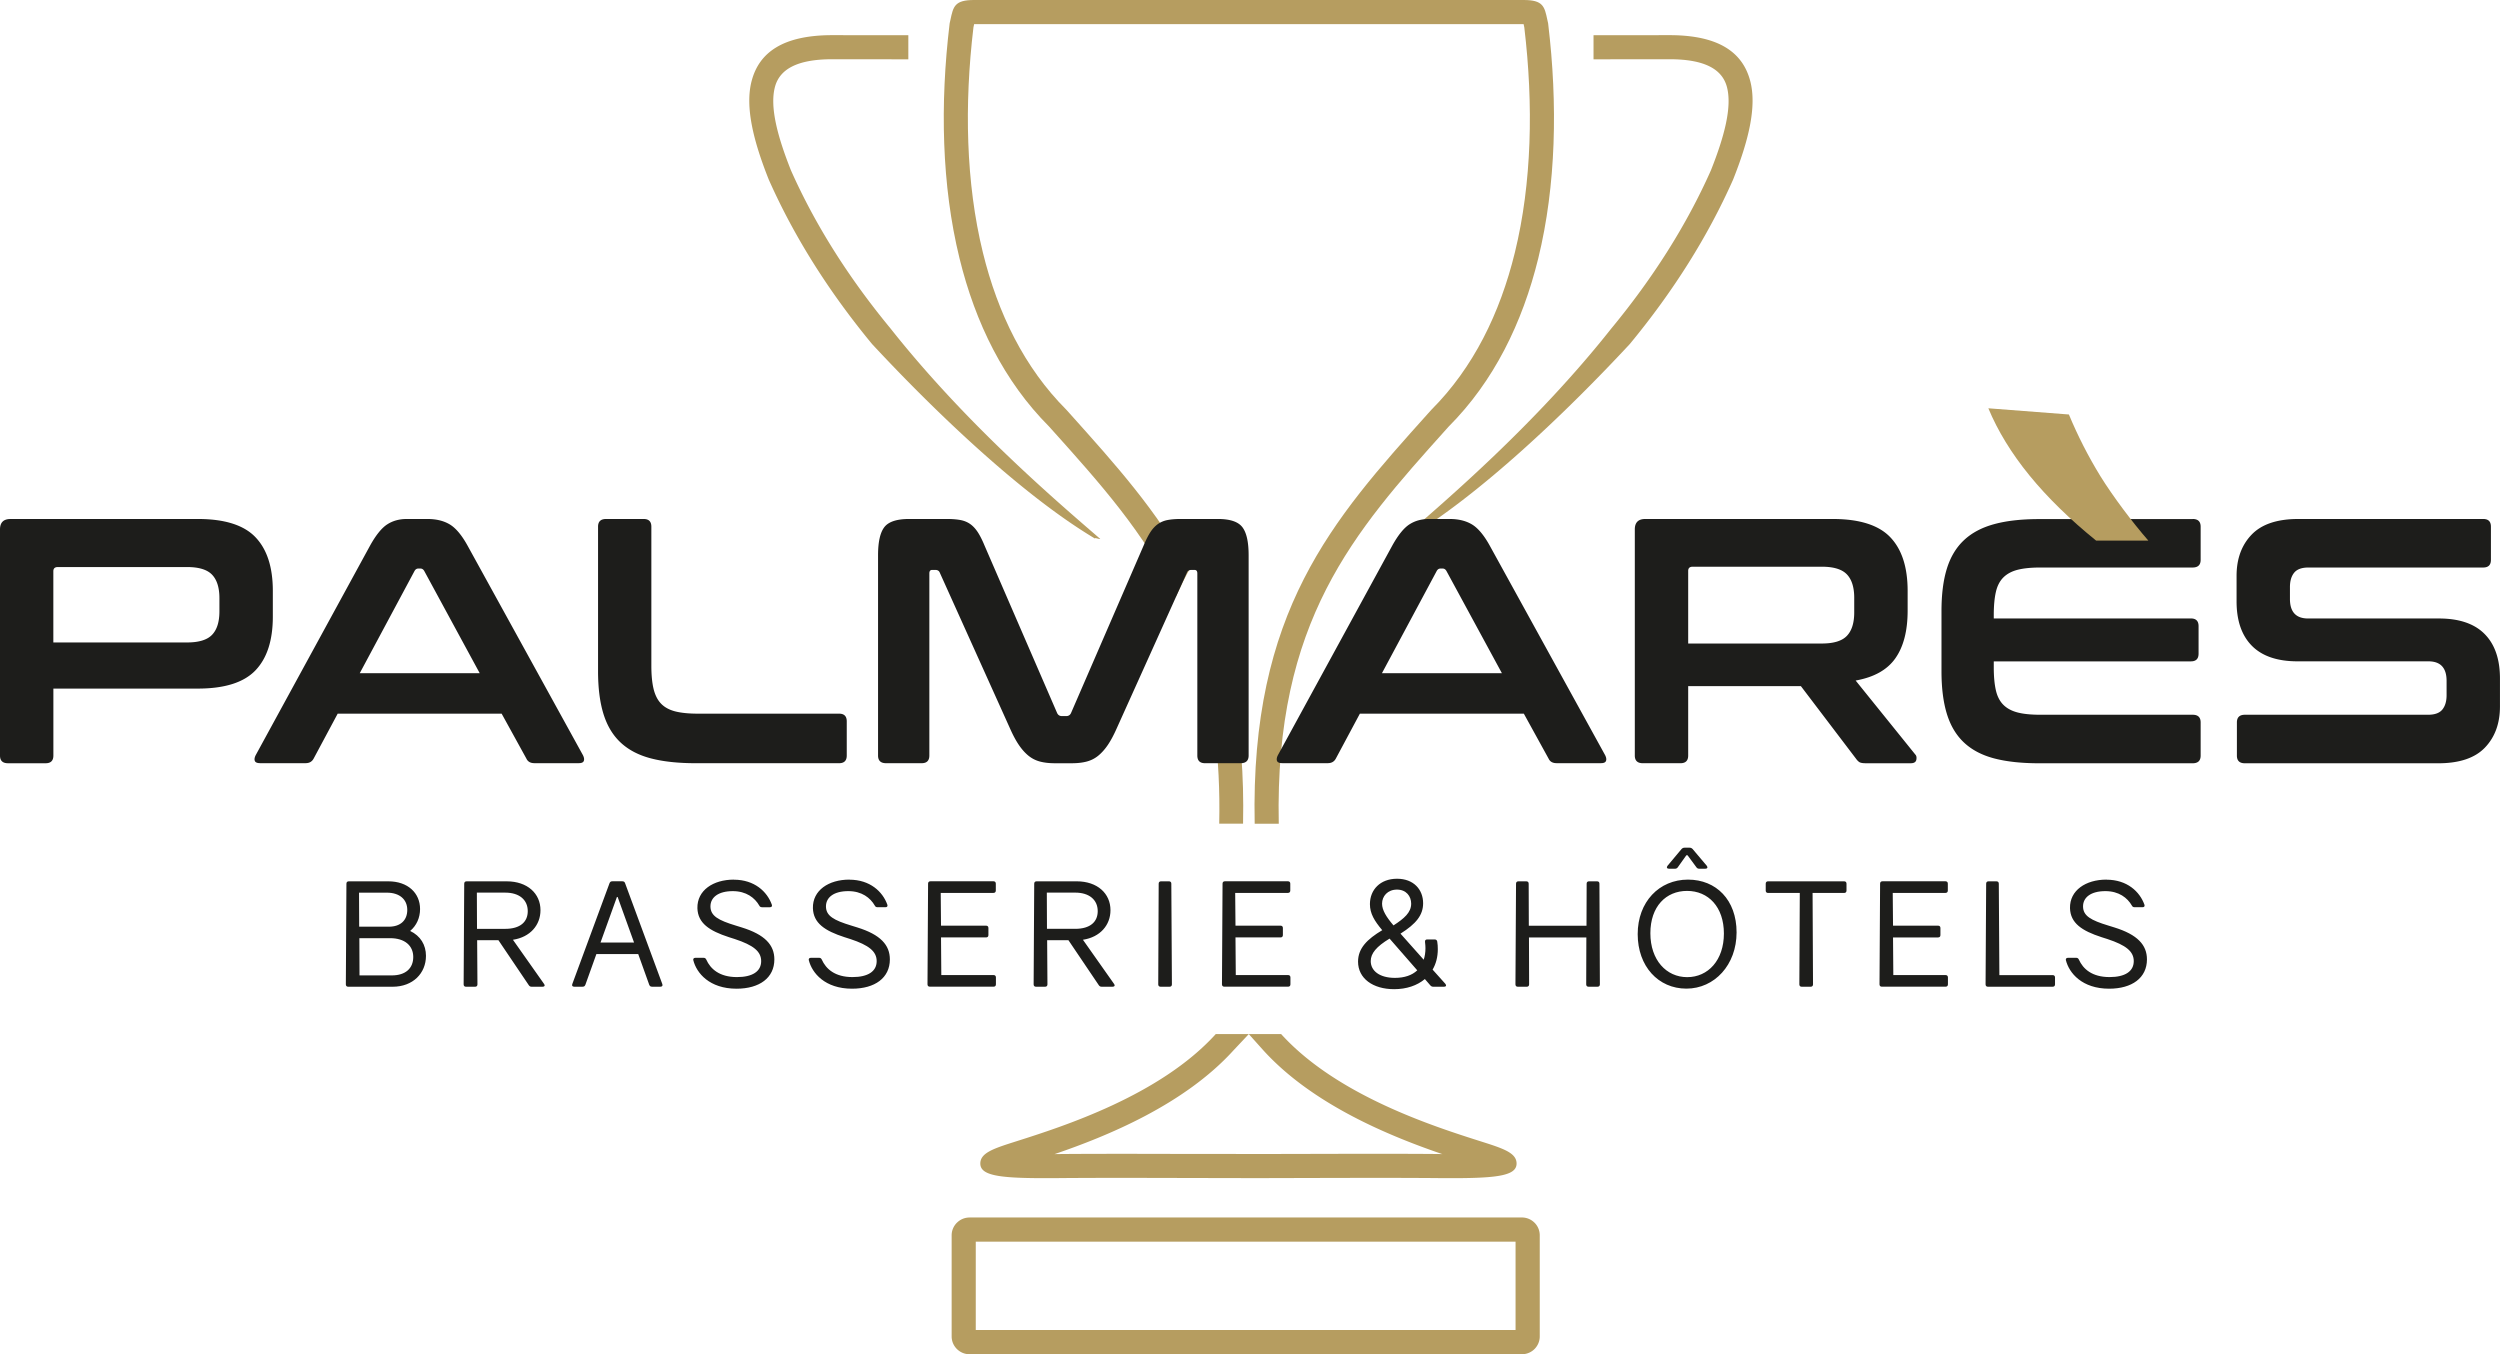
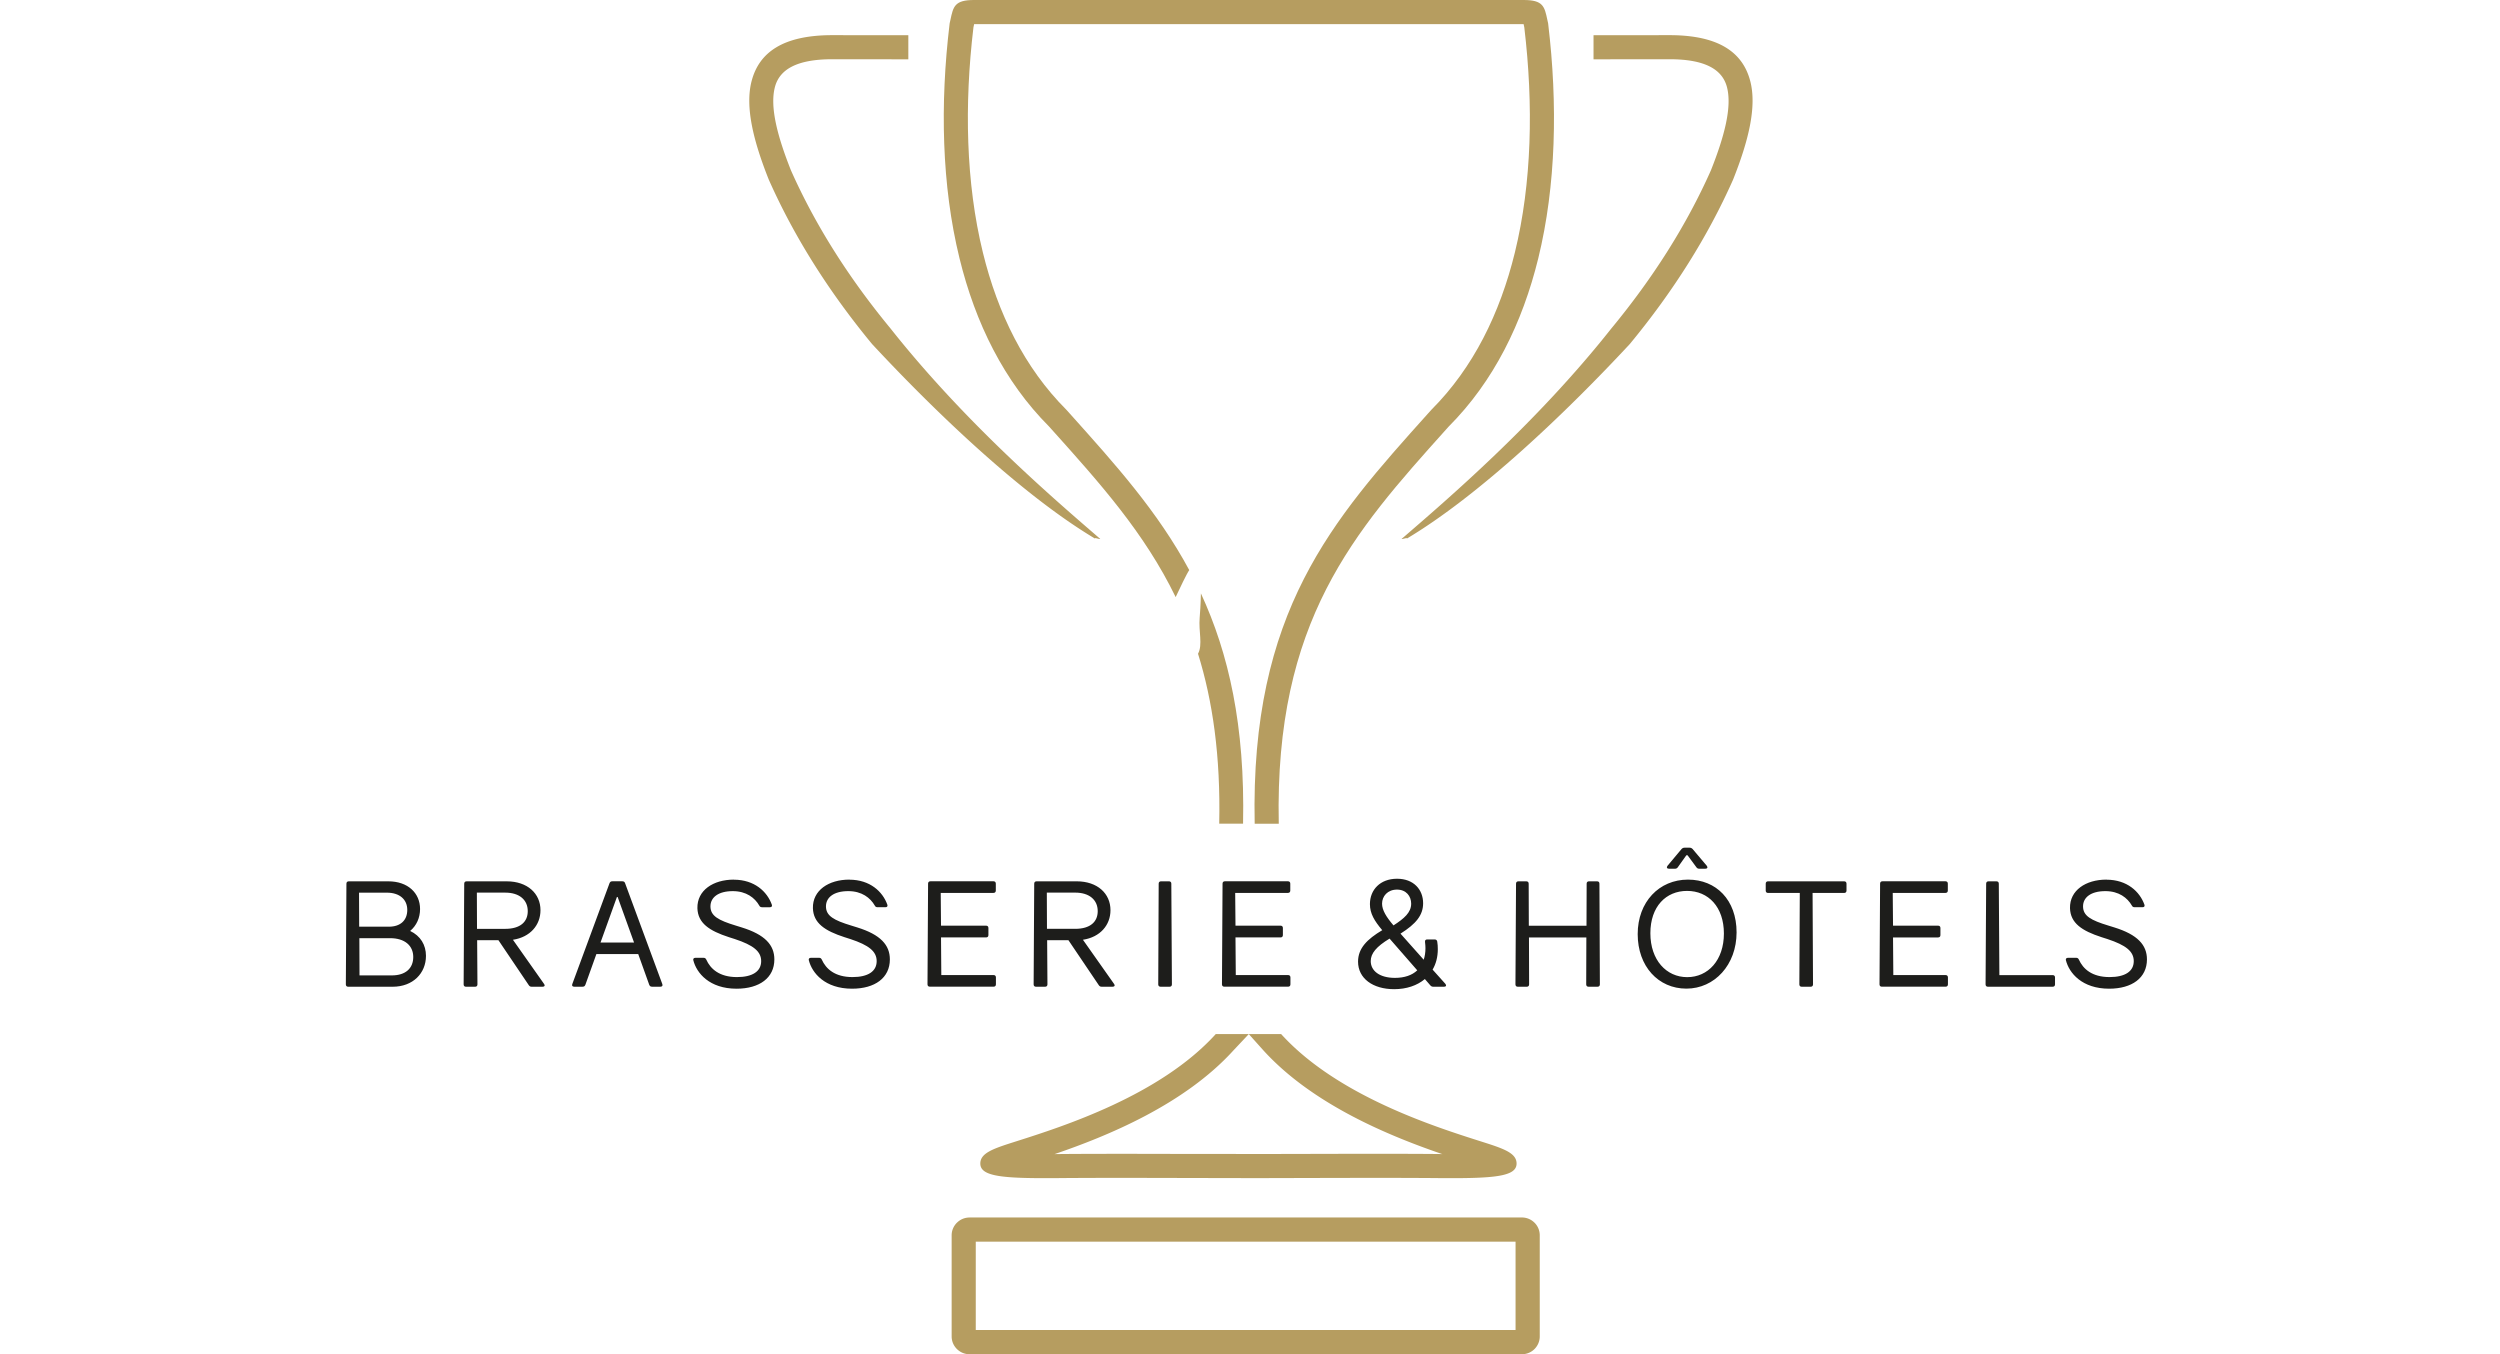
<svg xmlns="http://www.w3.org/2000/svg" id="Calque_1" viewBox="0 0 686.15 371.66">
  <defs>
    <style>
      .cls-1{fill:#b69d60}.cls-2{fill:#1d1d1b}
    </style>
  </defs>
  <path d="m437.37 16.28 20.81-.02c9.94-.01 14.55 2.88 15.8 7.64 1.44 5.49-.73 13.61-4.41 22.87-6.63 14.9-15.74 29.36-27.36 43.43-20.61 26.06-45.1 46.97-57.44 57.64-.45.39 1.75-.46 1.32 0 19.72-11.76 43.31-34.15 61.22-53.41 12-14.53 21.43-29.55 28.34-45.1l.05-.12c4.15-10.45 6.53-19.87 4.67-26.97-2.05-7.84-8.59-12.6-22.2-12.59l-20.81.02v6.61Zm-188.08 0-20.81-.02c-9.94-.01-14.55 2.88-15.8 7.64-1.44 5.49.73 13.61 4.41 22.87 6.63 14.9 15.74 29.36 27.36 43.43 20.61 26.06 45.1 46.97 57.44 57.64.45.39-1.75-.46-1.32 0-19.72-11.76-43.31-34.15-61.22-53.41-12-14.53-21.43-29.55-28.34-45.1l-.05-.12c-4.15-10.45-6.53-19.87-4.67-26.97 2.05-7.84 8.59-12.6 22.2-12.59l20.81.02v6.61Zm166.67 324.5H267.81v24.25h148.15v-24.25Zm-149.91-6.63h151.66c1.34 0 2.56.55 3.45 1.43a4.87 4.87 0 0 1 1.44 3.45v27.77c0 1.34-.55 2.56-1.43 3.45-.88.88-2.1 1.43-3.45 1.43H266.06c-1.33 0-2.55-.55-3.44-1.44-.88-.88-1.43-2.1-1.43-3.44v-27.77c0-1.33.55-2.54 1.43-3.43h.01a4.84 4.84 0 0 1 3.43-1.44Zm76.7-50.34-4.18 4.44c-13.52 14.92-34.61 23.55-49.16 28.52.42-.02.84-.03 1.28-.03 9.93-.09 22.96-.06 34.85-.03 2.8 0 9.11.01 18.73.01 10.03 0 12.6 0 15.47-.02 11.9-.03 24.92-.06 34.85.03.44 0 .86.02 1.28.03-14.55-4.98-35.64-13.61-49.16-28.52l-3.97-4.43Zm2.24 39.54-19.45-.04c-11.88-.03-24.88-.06-34.8.03-15.5.14-21.65-.39-21.68-3.97-.03-2.98 3.73-4.17 9.79-6.1 12.83-4.08 39.5-12.56 54.83-29.46h17.94c15.32 16.9 41.99 25.38 54.83 29.46 6.06 1.93 9.81 3.12 9.79 6.1-.03 3.58-6.18 4.11-21.68 3.97-9.92-.09-22.92-.06-34.8-.03l-14.75.04Z" class="cls-1" />
  <path d="m98.67 267.71-.04-10.22h8.43c4.06 0 6.36 2.07 6.36 5.17s-2.1 5.05-5.88 5.05h-8.87ZM98.55 245h7.63c3.5 0 5.6 1.87 5.6 4.73s-1.86 4.61-5.05 4.61h-8.15l-.04-9.35Zm14.03 10.5c1.75-1.47 2.71-3.62 2.71-6.01 0-4.38-3.34-7.6-8.71-7.6H95.72c-.4 0-.64.24-.64.64l-.16 27.65c0 .4.24.64.64.64h12.21c5.56 0 9.14-3.7 9.14-8.47 0-3.02-1.51-5.49-4.34-6.84Zm18.34-.56-.04-9.95h7.8c3.86 0 6.17 1.99 6.17 5.09 0 2.94-2.07 4.85-6.17 4.85h-7.76Zm5.88 3.11 8.35 12.37c.2.28.44.4.76.4h3.02c.52 0 .72-.36.4-.76l-8.55-12.13c4.73-.72 7.56-4.02 7.56-8.12 0-4.57-3.58-7.92-9.27-7.92h-11.02c-.4 0-.64.24-.64.64l-.16 27.65c0 .4.24.64.64.64h2.51c.4 0 .64-.24.64-.64l-.08-12.13h5.85Zm37.21.63h-9.19l4.5-12.49h.2l4.5 12.49Zm1.16 3.18 3.02 8.43c.16.36.36.52.76.52h2.31c.48 0 .68-.28.52-.72l-10.22-27.69c-.12-.36-.36-.52-.76-.52h-2.75c-.4 0-.6.16-.76.52l-10.22 27.69c-.16.44.04.72.52.72h2.31c.4 0 .6-.16.76-.52l3.02-8.43h11.5Zm26.23-20.44c-5.65 0-10.1 2.94-9.99 7.84.12 4.1 3.26 6.21 8.67 7.96l1.63.52c5.05 1.67 7.2 3.38 7.2 6.05 0 2.82-2.39 4.38-6.64 4.38-4.81 0-7.28-2.23-8.43-4.81-.16-.32-.36-.48-.72-.48h-2.27c-.44 0-.68.28-.56.68.88 3.5 4.42 7.8 11.86 7.8 6.29 0 10.38-2.98 10.38-8.04 0-3.94-2.55-6.8-8.99-8.79l-1.55-.48c-4.85-1.47-7-2.67-7-5.29 0-2.43 2.11-4.18 6.13-4.18 3.7 0 6.05 1.83 7.28 3.98.16.32.4.44.76.44h2.15c.48 0 .68-.28.52-.72-1.27-3.54-4.73-6.84-10.42-6.84m31.69-.02c-5.65 0-10.11 2.94-9.99 7.84.12 4.1 3.26 6.21 8.67 7.96l1.63.52c5.05 1.67 7.2 3.38 7.2 6.05 0 2.82-2.39 4.38-6.64 4.38-4.81 0-7.28-2.23-8.43-4.81-.16-.32-.36-.48-.72-.48h-2.27c-.44 0-.68.28-.56.68.88 3.5 4.42 7.8 11.86 7.8 6.29 0 10.38-2.98 10.38-8.04 0-3.94-2.55-6.8-8.99-8.79l-1.55-.48c-4.85-1.47-7-2.67-7-5.29 0-2.43 2.11-4.18 6.13-4.18 3.7 0 6.05 1.83 7.28 3.98.16.32.4.44.76.44h2.15c.48 0 .68-.28.52-.72-1.27-3.54-4.73-6.84-10.42-6.84m25.24 26.19-.08-10.34h12.37c.4 0 .64-.24.64-.64v-1.95c0-.4-.24-.64-.64-.64h-12.37l-.08-8.99h14.48c.4 0 .64-.24.64-.64v-1.91c0-.4-.24-.64-.64-.64h-17.31c-.4 0-.64.24-.64.64l-.16 27.65c0 .4.24.64.64.64h17.5c.4 0 .64-.24.64-.64v-1.91c0-.4-.24-.64-.64-.64h-14.36Zm29-12.69-.04-9.95h7.8c3.86 0 6.17 1.99 6.17 5.09 0 2.94-2.07 4.85-6.17 4.85h-7.76Zm5.89 3.11 8.35 12.37c.2.28.44.4.76.4h3.02c.52 0 .72-.36.4-.76l-8.55-12.13c4.73-.72 7.56-4.02 7.56-8.12 0-4.57-3.58-7.92-9.27-7.92h-11.02c-.4 0-.64.24-.64.64l-.16 27.65c0 .4.24.64.64.64h2.51c.4 0 .64-.24.64-.64l-.08-12.13h5.85Zm28.24-15.52c0-.4-.24-.64-.64-.64h-2.19c-.4 0-.64.24-.64.64l-.12 27.65c0 .4.24.64.64.64H321c.4 0 .64-.24.64-.64l-.16-27.65Zm17.69 25.1-.08-10.34h12.37c.4 0 .64-.24.64-.64v-1.95c0-.4-.24-.64-.64-.64h-12.37l-.08-8.99h14.48c.4 0 .64-.24.64-.64v-1.91c0-.4-.24-.64-.64-.64h-17.31c-.4 0-.64.24-.64.64l-.16 27.65c0 .4.24.64.64.64h17.51c.4 0 .64-.24.64-.64v-1.91c0-.4-.24-.64-.64-.64h-14.36Zm43.68.76c-4.18 0-6.64-1.91-6.64-4.61 0-2.11 1.55-3.98 5.17-6.17l7.6 8.71c-1.43 1.35-3.5 2.07-6.13 2.07m.56-24.23c2.55 0 3.9 1.83 3.9 3.86 0 2.43-1.91 4.06-4.85 5.97-1.95-2.27-3.14-4.18-3.14-5.97 0-2.03 1.51-3.86 4.1-3.86Zm12.92 26.66c.56 0 .72-.36.36-.8l-3.5-3.9c.92-1.55 1.43-3.46 1.43-5.61 0-.72-.04-1.39-.16-2.11-.08-.36-.32-.56-.72-.56h-2.03c-.44 0-.64.24-.6.68.08.68.12 1.23.12 1.71 0 1.15-.16 2.23-.48 3.18l-6.37-7.16c4.3-2.71 6.21-5.09 6.21-8.35 0-3.7-2.55-6.72-7.16-6.72s-7.44 3.02-7.44 6.96c0 2.59 1.23 4.61 3.38 7.16-4.14 2.47-6.64 4.97-6.64 8.63 0 4.61 4.06 7.56 9.91 7.56 3.38 0 6.29-.99 8.43-2.78l1.51 1.75c.24.24.44.36.8.36h2.94Zm42.13 0c.4 0 .64-.24.64-.64l-.12-27.65c0-.4-.24-.64-.64-.64h-2.23c-.4 0-.64.24-.64.64l-.04 11.54H419.6l-.04-11.54c0-.4-.24-.64-.64-.64h-2.19c-.4 0-.64.24-.64.64l-.16 27.65c0 .4.24.64.64.64h2.47c.4 0 .64-.24.64-.64l-.04-12.89h15.75l-.04 12.89c0 .4.24.64.64.64h2.47Zm24.58-26.3c5.81 0 10.1 4.38 10.1 11.7s-4.34 11.97-10.07 11.97-10.11-4.69-10.11-12.05 4.3-11.62 10.07-11.62m.25-3.1c-7.92 0-13.8 6.13-13.8 14.96s5.65 14.96 13.37 14.96 13.77-6.52 13.77-15.44-5.61-14.48-13.33-14.48Zm4.77-2.99c.56 0 .72-.36.4-.8l-3.9-4.61c-.24-.24-.48-.36-.8-.36h-1.43c-.32 0-.56.12-.8.36l-3.86 4.61c-.32.44-.16.8.4.8h1.67c.32 0 .56-.12.76-.4l2.35-3.3h.32l2.43 3.3c.2.28.44.4.76.4h1.71Zm38.74 4.1c0-.4-.24-.64-.64-.64h-20.89c-.4 0-.64.24-.64.64v1.91c0 .4.24.64.64.64h8.71l-.12 25.1c0 .4.24.64.64.64h2.47c.4 0 .64-.24.64-.64l-.12-25.1h8.67c.4 0 .64-.24.64-.64v-1.91Zm12.85 25.1-.08-10.34h12.37c.4 0 .64-.24.64-.64v-1.95c0-.4-.24-.64-.64-.64h-12.37l-.08-8.99h14.48c.4 0 .64-.24.64-.64v-1.91c0-.4-.24-.64-.64-.64h-17.31c-.4 0-.64.24-.64.64l-.16 27.65c0 .4.24.64.64.64h17.5c.4 0 .64-.24.64-.64v-1.91c0-.4-.24-.64-.64-.64h-14.36Zm29.11 0-.16-25.1c0-.4-.24-.64-.64-.64h-2.19c-.4 0-.64.24-.64.64l-.16 27.65c0 .4.24.64.64.64h17.78c.4 0 .64-.24.64-.64v-1.91c0-.4-.24-.64-.64-.64h-14.64Zm29.37-26.21c-5.65 0-10.1 2.94-9.99 7.84.12 4.1 3.26 6.21 8.67 7.96l1.63.52c5.05 1.67 7.2 3.38 7.2 6.05 0 2.82-2.39 4.38-6.64 4.38-4.81 0-7.28-2.23-8.43-4.81-.16-.32-.36-.48-.72-.48h-2.27c-.44 0-.68.28-.56.68.88 3.5 4.42 7.8 11.86 7.8 6.29 0 10.38-2.98 10.38-8.04 0-3.94-2.55-6.8-8.99-8.79l-1.55-.48c-4.85-1.47-7-2.67-7-5.29 0-2.43 2.11-4.18 6.13-4.18 3.7 0 6.05 1.83 7.28 3.98.16.32.4.44.76.44h2.15c.48 0 .68-.28.52-.72-1.27-3.54-4.73-6.84-10.42-6.84" class="cls-2" />
  <path d="M329.61 162.88c7.6 16.43 12.13 36.28 11.56 63.19h-6.54c.39-18.61-1.8-33.72-5.82-46.64 1.35-2.51.12-6.11.45-9.88.08-.86.29-3.76.34-6.67M341.92 0h76.25c5.36 0 5.74 1.77 6.52 5.47.04.2.09.42.17.75l.04.19.02.18c2.63 21.99 2.17 44.28-2.72 64.28-4.37 17.83-12.25 33.83-24.6 46.21l-.79.88C371.65 146 349.8 170.4 350.97 226.08h-6.61c-1.23-58.28 21.43-83.45 47.52-112.53l1.02-1.13c11.45-11.47 18.78-26.41 22.87-43.11 4.68-19.12 5.12-40.55 2.59-61.79l-.19-.89H267.36l-.19.89c-2.53 21.23-2.09 42.67 2.59 61.79 4.09 16.7 11.42 31.64 22.87 43.11l1.02 1.13c12.43 13.86 24.09 26.83 32.75 42.92-.69.97-2.68 5.17-3.73 7.41-8.55-17.63-20.8-31.28-33.94-45.92l-.79-.88c-12.35-12.38-20.24-28.38-24.6-46.21-4.9-20-5.36-42.29-2.72-64.28l.02-.18.04-.19c.08-.33.12-.55.17-.75.78-3.7 1.16-5.47 6.52-5.47h74.56Z" class="cls-1" />
-   <path d="M681.55 142.44c1.4 0 2.11.7 2.11 2.11v9.1c0 1.4-.7 2.11-2.11 2.11h-47.97c-1.85 0-3.16.48-3.93 1.44s-1.15 2.27-1.15 3.93v3.26c0 3.57 1.66 5.36 4.98 5.36h35.91c5.55 0 9.73 1.42 12.54 4.26 2.81 2.84 4.21 6.91 4.21 12.21v7.66c0 4.66-1.37 8.43-4.12 11.3-2.74 2.87-7.02 4.31-12.83 4.31h-53.05c-1.47 0-2.2-.7-2.2-2.11v-9.1c0-1.4.73-2.11 2.2-2.11h50.27c1.85 0 3.16-.48 3.93-1.44s1.15-2.27 1.15-3.93v-3.93c0-3.57-1.66-5.36-4.98-5.36H630.6c-5.55 0-9.73-1.42-12.54-4.26-2.81-2.84-4.21-6.91-4.21-12.21v-6.99c0-4.66 1.37-8.43 4.12-11.3 2.75-2.87 7.02-4.31 12.83-4.31h50.75Zm-79.76 0c1.47 0 2.2.7 2.2 2.11v9.1c0 1.4-.73 2.11-2.2 2.11h-41.84c-2.49 0-4.55.21-6.18.62-1.63.42-2.94 1.12-3.93 2.11-.99.99-1.68 2.33-2.06 4.02-.38 1.69-.57 3.78-.57 6.27v.96h54.1c1.4 0 2.11.7 2.11 2.11v7.56c0 1.4-.7 2.11-2.11 2.11h-54.1v1.63c0 2.49.19 4.58.57 6.27.38 1.69 1.07 3.03 2.06 4.02.99.99 2.3 1.69 3.93 2.11 1.63.42 3.69.62 6.18.62h41.84c1.47 0 2.2.7 2.2 2.11v9.1c0 1.4-.73 2.11-2.2 2.11h-42.13c-4.85 0-8.97-.45-12.35-1.34-3.38-.89-6.14-2.35-8.28-4.36-2.14-2.01-3.7-4.63-4.69-7.85-.99-3.22-1.48-7.13-1.48-11.73v-16.47c0-4.6.49-8.49 1.48-11.68.99-3.19 2.55-5.79 4.69-7.8 2.14-2.01 4.9-3.48 8.28-4.4 3.38-.93 7.5-1.39 12.35-1.39h42.13Zm-138.45 34.18h36.67c3.26 0 5.55-.7 6.89-2.11s2.01-3.54 2.01-6.42v-4.02c0-2.87-.67-5.01-2.01-6.42s-3.64-2.11-6.89-2.11h-35.43c-.83 0-1.24.38-1.24 1.15v19.92Zm39.64-34.18c7.34 0 12.61 1.66 15.8 4.98 3.19 3.32 4.79 8.23 4.79 14.75v5.46c0 5.49-1.12 9.83-3.35 13.02-2.23 3.19-5.87 5.23-10.92 6.13l16.37 20.3c.32.32.41.8.29 1.44-.13.64-.64.96-1.53.96h-12.35c-.83 0-1.4-.1-1.72-.29-.32-.19-.64-.51-.96-.96l-15.13-19.92h-30.93v19.05c0 1.4-.7 2.11-2.11 2.11h-10.34c-1.47 0-2.2-.7-2.2-2.11v-62.05c0-1.92.96-2.87 2.87-2.87h51.42Zm-123.71 42.32h32.94l-15.22-28.05c-.26-.45-.61-.67-1.05-.67h-.57c-.45 0-.8.22-1.05.67l-15.03 28.05Zm18.57-42.32c2.43 0 4.47.49 6.13 1.48 1.66.99 3.29 2.92 4.88 5.79l31.69 57.55c.32.64.4 1.17.24 1.58-.16.42-.62.62-1.39.62h-12.16c-1.09 0-1.82-.42-2.2-1.24l-6.8-12.35h-45l-6.61 12.35c-.45.83-1.18 1.24-2.2 1.24h-12.45c-.83 0-1.32-.21-1.48-.62-.16-.41-.08-.94.24-1.58l31.41-57.55c1.6-2.87 3.16-4.8 4.69-5.79 1.53-.99 3.32-1.48 5.36-1.48h5.65Zm-137.88 0c1.4 0 2.62.1 3.64.29 1.02.19 1.91.56 2.68 1.1.77.54 1.45 1.28 2.06 2.2.61.93 1.23 2.15 1.87 3.69l19.92 45.96c.26.57.7.86 1.34.86h1.15c.64 0 1.09-.29 1.34-.86l19.92-45.96c.64-1.53 1.26-2.76 1.87-3.69.61-.93 1.29-1.66 2.06-2.2.77-.54 1.64-.91 2.63-1.1.99-.19 2.19-.29 3.59-.29h10.25c3.32 0 5.55.75 6.7 2.25 1.15 1.5 1.72 4.07 1.72 7.71v54.96c0 1.4-.73 2.11-2.2 2.11h-9.77c-1.4 0-2.11-.7-2.11-2.11v-49.98c0-.64-.26-.96-.77-.96h-.86c-.64 0-1.05.26-1.24.77l-19.34 42.9c-.77 1.72-1.55 3.18-2.35 4.36-.8 1.18-1.66 2.15-2.59 2.92-.93.77-1.98 1.31-3.16 1.63-1.18.32-2.57.48-4.16.48h-4.6c-1.6 0-2.98-.16-4.17-.48a8.287 8.287 0 0 1-3.16-1.63c-.93-.77-1.79-1.74-2.59-2.92-.8-1.18-1.58-2.63-2.35-4.36l-19.34-42.9c-.19-.51-.61-.77-1.24-.77h-.86c-.51 0-.77.32-.77.96v49.98c0 1.4-.7 2.11-2.11 2.11h-9.77c-1.47 0-2.2-.7-2.2-2.11V152.4c0-3.64.57-6.21 1.72-7.71s3.42-2.25 6.8-2.25h10.44Zm-83.3 0c1.4 0 2.11.7 2.11 2.11v38.2c0 2.55.21 4.68.62 6.37.42 1.69 1.1 3.03 2.06 4.02.96.99 2.25 1.69 3.88 2.11 1.63.41 3.69.62 6.18.62h38.78c1.4 0 2.11.7 2.11 2.11v9.38c0 1.4-.7 2.11-2.11 2.11h-39.35c-4.85 0-8.97-.45-12.35-1.34-3.38-.89-6.14-2.35-8.28-4.36-2.14-2.01-3.7-4.63-4.69-7.85-.99-3.22-1.48-7.13-1.48-11.73v-39.64c0-1.4.73-2.11 2.2-2.11h10.34Zm-77.94 42.32h32.94l-15.22-28.05c-.26-.45-.61-.67-1.05-.67h-.57c-.45 0-.8.22-1.05.67l-15.03 28.05Zm18.57-42.32c2.43 0 4.47.49 6.13 1.48 1.66.99 3.29 2.92 4.88 5.79l31.69 57.55c.32.64.4 1.17.24 1.58-.16.42-.62.62-1.39.62h-12.16c-1.09 0-1.82-.42-2.2-1.24l-6.8-12.35h-45l-6.61 12.35c-.45.83-1.18 1.24-2.2 1.24H71.42c-.83 0-1.32-.21-1.48-.62-.16-.41-.08-.94.24-1.58l31.41-57.55c1.6-2.87 3.16-4.8 4.69-5.79 1.53-.99 3.32-1.48 5.36-1.48h5.65ZM14.65 176.33h36.67c3.26 0 5.55-.7 6.89-2.11 1.34-1.4 2.01-3.54 2.01-6.42v-3.64c0-2.87-.67-5.01-2.01-6.42s-3.64-2.11-6.89-2.11H15.89c-.83 0-1.25.38-1.25 1.15v19.53Zm39.64-33.89c7.34 0 12.61 1.66 15.8 4.98 3.19 3.32 4.79 8.23 4.79 14.75v7.09c0 6.51-1.6 11.43-4.79 14.75s-8.46 4.98-15.8 4.98H14.65v18.38c0 1.4-.7 2.11-2.11 2.11H2.2c-1.47 0-2.2-.7-2.2-2.11v-62.05c0-1.92.96-2.87 2.87-2.87h51.42Z" class="cls-2" />
-   <path d="M575.32 148.39c-7.31-5.92-13.4-11.87-18.34-17.93-4.9-6.02-8.67-12.18-11.26-18.4l22.11 1.7c2.42 5.82 5.31 11.5 8.67 16.97 3.4 5.48 8.75 12.62 13.14 17.65h-14.33Z" class="cls-1" />
</svg>